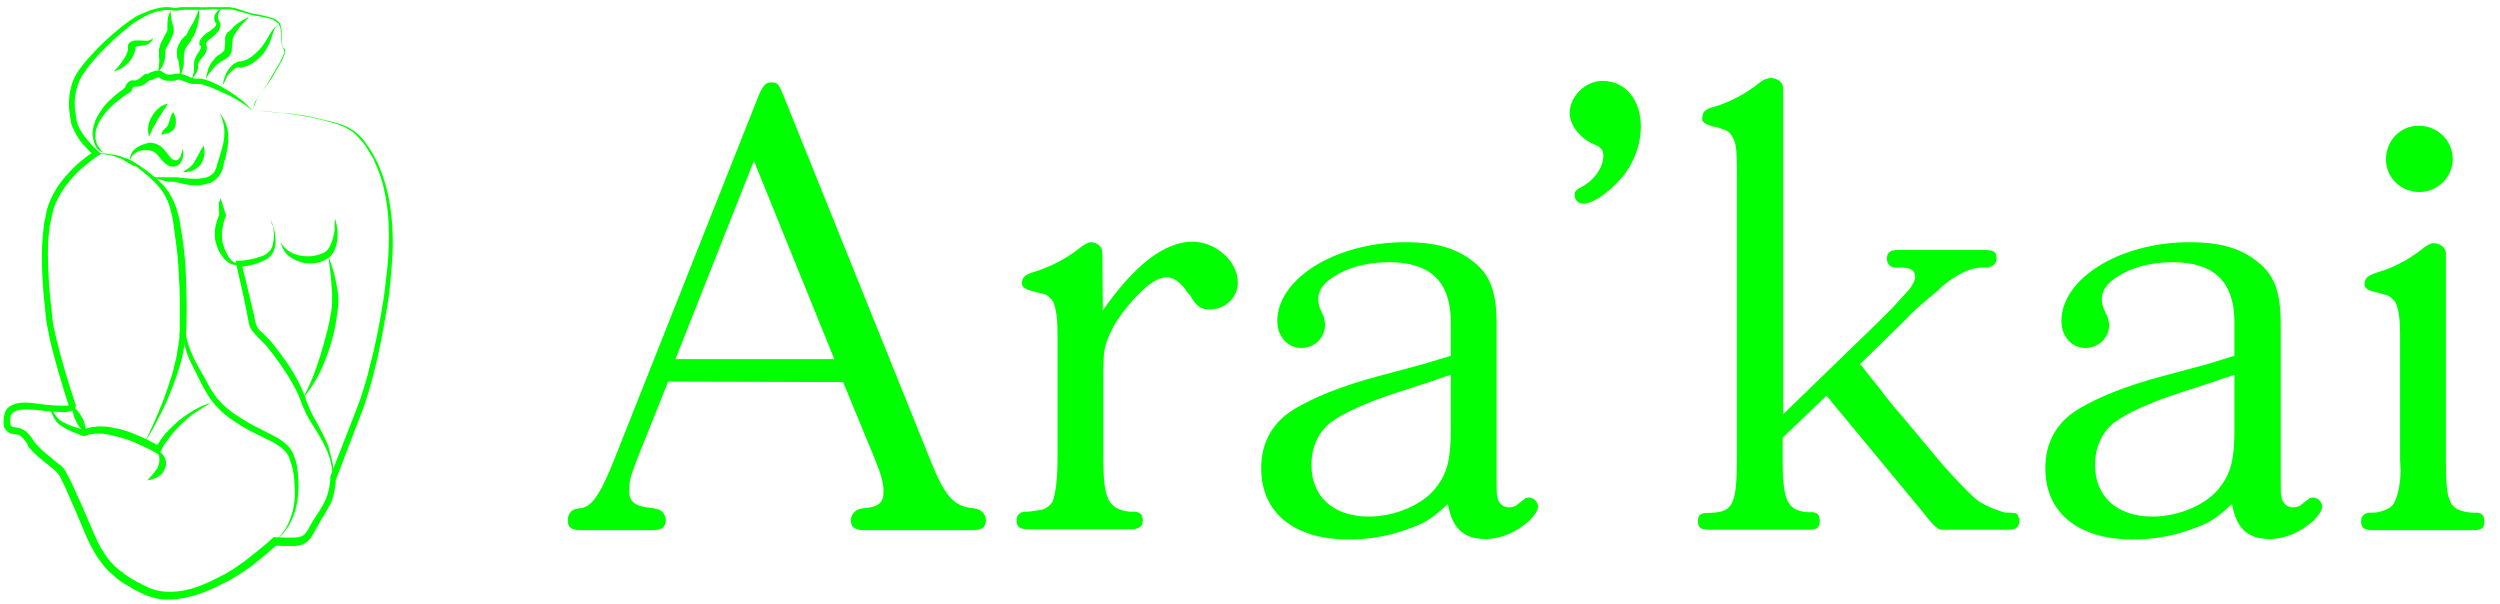
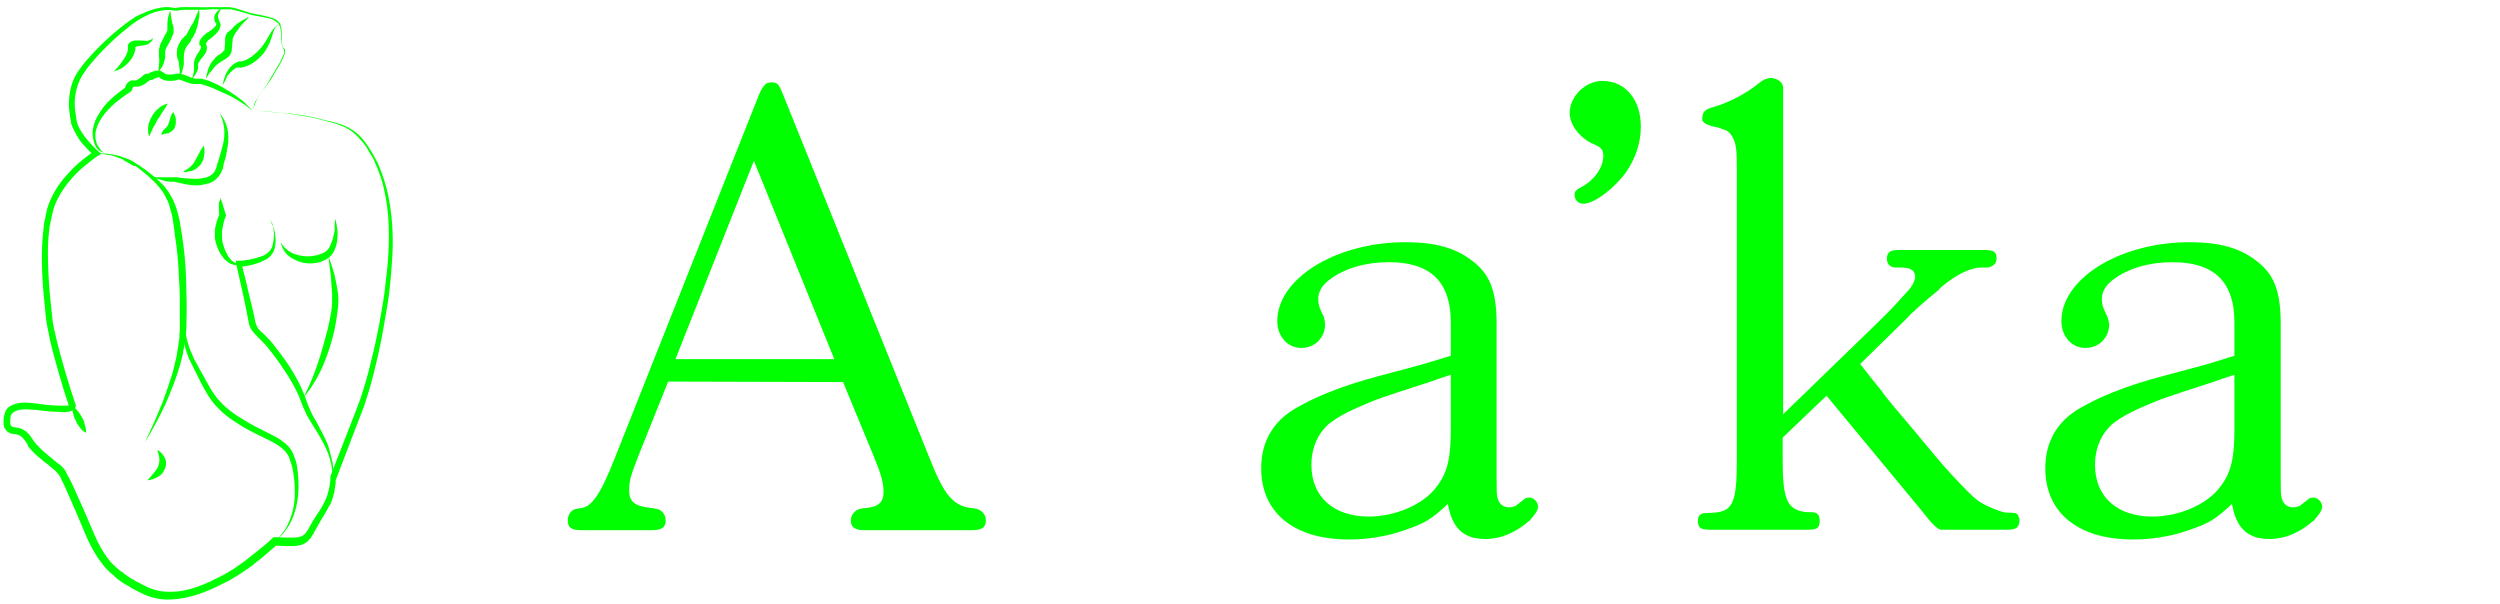
<svg xmlns="http://www.w3.org/2000/svg" fill="none" viewBox="0 0 513 124" height="124" width="513">
  <path fill="#00FF00" d="M52.024 22.612C54.029 22.794 56.033 22.977 58.038 23.159C60.042 23.341 62.047 23.615 63.96 23.979L64.689 24.162C64.962 24.253 65.144 24.253 65.418 24.344C65.873 24.435 66.42 24.618 66.876 24.709C67.878 24.891 68.789 25.165 69.791 25.438C70.793 25.803 71.704 26.259 72.524 26.806C73.344 27.353 74.073 28.082 74.711 28.903C75.349 29.724 75.895 30.544 76.442 31.456C76.716 31.912 76.898 32.368 77.171 32.824C77.262 33.006 77.444 33.279 77.535 33.462L77.809 34.191C78.629 36.015 79.175 38.021 79.631 39.935C80.451 43.856 80.724 47.959 80.542 51.971C80.451 53.977 80.269 55.982 80.087 57.988C79.904 59.994 79.631 62 79.267 63.915C78.629 67.835 77.9 71.847 76.898 75.768C76.442 77.682 75.895 79.688 75.258 81.603C75.076 82.059 74.984 82.606 74.802 83.062L74.529 83.791L74.255 84.521L73.162 87.347L68.88 98.562V98.379C68.88 98.653 68.88 98.835 68.88 99.018C68.88 99.2 68.88 99.474 68.789 99.656C68.698 100.112 68.698 100.477 68.607 100.932C68.424 101.753 68.151 102.665 67.787 103.485L67.604 103.759L67.422 104.032C67.331 104.215 67.24 104.397 67.149 104.579C66.967 104.944 66.693 105.309 66.511 105.674C66.055 106.403 65.6 107.132 65.236 107.862C65.053 108.227 64.78 108.591 64.598 108.956C64.507 109.138 64.415 109.321 64.324 109.503L64.142 109.777L63.96 110.05C63.96 110.141 63.869 110.141 63.869 110.232L63.778 110.415C63.687 110.506 63.596 110.597 63.504 110.688L63.231 110.962C63.14 111.053 63.049 111.144 62.958 111.235C62.502 111.509 62.047 111.782 61.591 111.874C61.136 111.965 60.68 112.056 60.224 112.056C59.769 112.056 59.313 112.056 58.949 112.056C58.129 112.056 57.218 111.965 56.398 111.965L56.853 111.782C55.396 113.059 53.938 114.335 52.389 115.521C51.66 116.159 50.84 116.706 50.02 117.253C49.2 117.8 48.38 118.347 47.56 118.803C47.378 118.894 47.104 119.076 46.922 119.168L46.558 119.35L46.193 119.532C45.738 119.715 45.373 119.988 44.918 120.171C44.007 120.627 43.187 120.991 42.276 121.356C40.453 122.085 38.54 122.632 36.535 122.906C35.533 122.997 34.531 123.088 33.529 122.997C32.527 122.906 31.524 122.724 30.522 122.359C30.249 122.268 30.067 122.176 29.793 122.085C29.702 121.994 29.52 121.994 29.429 121.903L29.064 121.721L28.427 121.447L27.789 121.082C27.333 120.9 26.969 120.627 26.513 120.353C26.331 120.262 26.058 120.079 25.875 119.988C25.693 119.897 25.42 119.715 25.238 119.624L24.6 119.168C24.418 118.985 24.235 118.894 23.962 118.712C23.871 118.621 23.78 118.529 23.689 118.438L23.416 118.165C23.233 117.982 23.051 117.891 22.869 117.709C22.14 117.071 21.411 116.341 20.864 115.521C19.589 113.971 18.678 112.147 17.858 110.415C16.4 106.859 14.851 103.303 13.302 99.838C13.12 99.382 12.938 99.018 12.664 98.562C12.573 98.379 12.482 98.106 12.391 97.924C12.3 97.832 12.3 97.741 12.209 97.65L12.118 97.468C12.118 97.376 12.027 97.376 12.027 97.376C11.844 97.103 11.48 96.738 11.207 96.465C10.842 96.191 10.478 95.918 10.113 95.553C8.564 94.368 7.016 93.182 5.74 91.541L5.649 91.177C5.558 91.085 5.467 90.994 5.467 90.903L5.011 90.265C4.738 89.9 4.464 89.626 4.191 89.444C3.918 89.262 3.553 89.171 3.098 89.079C2.916 89.079 2.642 89.079 2.369 88.988C2.187 88.988 2.004 88.897 1.913 88.806C1.731 88.715 1.549 88.624 1.367 88.441C1.276 88.35 1.276 88.259 1.184 88.168C1.093 88.076 1.093 87.985 1.002 87.894C0.911 87.985 0.911 87.894 0.911 87.803L0.82 87.529C0.729 87.256 0.729 86.982 0.729 86.709C0.729 86.162 0.729 85.615 0.911 85.068C0.911 84.794 1.093 84.521 1.184 84.247C1.367 83.974 1.549 83.7 1.822 83.518C2.096 83.335 2.369 83.153 2.642 83.062C2.916 82.971 3.189 82.879 3.462 82.788C4.556 82.515 5.558 82.606 6.56 82.697L7.289 82.788C7.562 82.788 7.744 82.788 8.018 82.879L9.476 83.062C10.387 83.153 11.389 83.244 12.3 83.244C12.755 83.244 13.211 83.244 13.667 83.244C13.849 83.244 14.031 83.153 14.213 83.153C14.304 83.153 14.304 83.062 14.304 83.062C14.304 83.062 14.213 83.153 14.213 83.244V83.518C13.484 81.329 12.755 79.05 12.118 76.771C11.48 74.491 10.842 72.303 10.296 69.932L10.113 69.021C10.022 68.747 10.022 68.474 9.931 68.109C9.84 67.835 9.84 67.562 9.749 67.197L9.658 66.741L9.567 66.285C9.384 65.1 9.293 63.915 9.202 62.821C8.929 60.45 8.747 58.171 8.656 55.8C8.564 53.429 8.564 51.059 8.747 48.688C8.838 48.141 8.838 47.503 8.929 46.956L9.02 46.044C9.02 45.771 9.111 45.497 9.202 45.132C9.293 44.859 9.293 44.585 9.384 44.221L9.567 43.309C9.658 42.762 9.931 42.124 10.113 41.577C11.024 39.297 12.391 37.291 14.031 35.559C14.851 34.647 15.671 33.827 16.582 33.097C17.038 32.732 17.493 32.368 17.949 32.003C18.404 31.638 18.951 31.274 19.407 31L19.316 31.912C18.587 31.274 17.949 30.635 17.402 29.997C16.764 29.359 16.218 28.629 15.762 27.809C15.307 26.988 14.851 26.168 14.578 25.256C14.578 25.074 14.578 24.8 14.487 24.618L14.396 23.979L14.304 23.341L14.213 22.703C14.122 21.791 14.122 20.879 14.213 19.968C14.304 19.056 14.487 18.144 14.76 17.232C15.033 16.321 15.489 15.5 15.944 14.771C16.4 14.041 17.038 13.312 17.584 12.582C19.953 9.847 22.504 7.385 25.329 5.197C26.058 4.65 26.787 4.103 27.516 3.647C27.88 3.374 28.335 3.191 28.7 3.009C28.882 2.918 29.064 2.827 29.338 2.735C29.52 2.644 29.793 2.553 29.976 2.462C30.796 2.097 31.707 1.824 32.618 1.641C33.073 1.55 33.529 1.459 33.984 1.459C34.44 1.459 34.895 1.459 35.351 1.55C35.533 1.55 35.807 1.641 35.989 1.641H36.08H36.171C36.262 1.641 36.444 1.55 36.535 1.55C36.991 1.459 37.447 1.459 37.902 1.459C38.358 1.459 38.813 1.459 39.178 1.459H39.816H40.453C41.364 1.459 42.184 1.55 43.096 1.459C43.551 1.459 44.007 1.459 44.462 1.459C44.918 1.459 45.282 1.55 45.738 1.459C45.829 1.459 45.92 1.459 46.011 1.459H46.193H46.376C46.467 1.459 46.649 1.459 46.74 1.459C46.831 1.459 47.013 1.459 47.104 1.459C47.56 1.55 48.016 1.641 48.471 1.732C49.291 2.006 50.202 2.279 51.022 2.553C51.842 2.827 52.753 2.918 53.573 3.1C54.484 3.282 55.304 3.465 56.216 3.829C56.671 4.012 57.036 4.285 57.309 4.65C57.4 4.741 57.491 4.832 57.491 4.924C57.582 5.015 57.582 5.106 57.582 5.288C57.673 5.471 57.673 5.744 57.764 5.927C57.856 6.838 57.855 7.75 57.855 8.571C57.855 9.027 57.947 9.482 58.129 9.756L58.22 9.847L58.311 9.938L58.402 10.029C58.493 10.121 58.493 10.303 58.493 10.394C58.493 10.668 58.402 10.85 58.402 11.124C58.22 11.579 58.038 11.944 57.855 12.4C57.673 12.765 57.4 13.221 57.218 13.585C56.762 14.315 56.307 15.044 55.851 15.865C55.669 16.229 55.395 16.594 55.122 16.959C54.849 17.324 54.575 17.688 54.302 18.053C53.755 18.782 53.209 19.512 52.753 20.241C52.48 20.606 52.298 20.971 52.116 21.427C52.116 21.7 52.024 22.156 52.024 22.612ZM52.024 22.612C52.024 22.156 52.207 21.7 52.298 21.335C52.48 20.879 52.662 20.515 52.844 20.15C53.3 19.421 53.847 18.691 54.302 17.962C54.575 17.597 54.849 17.232 55.031 16.868C55.304 16.503 55.487 16.138 55.669 15.774C56.124 15.044 56.58 14.224 57.035 13.494C57.218 13.13 57.491 12.765 57.673 12.309C57.855 11.944 58.038 11.488 58.22 11.124C58.311 10.941 58.311 10.668 58.311 10.485C58.311 10.394 58.311 10.303 58.22 10.212C58.22 10.212 58.22 10.212 58.22 10.121C58.22 10.03 58.129 10.029 58.129 9.938C58.038 9.756 57.947 9.482 57.855 9.3C57.855 9.118 57.764 8.844 57.764 8.662C57.673 7.75 57.764 6.838 57.582 6.018C57.582 5.835 57.491 5.562 57.4 5.379C57.309 5.197 57.218 5.015 57.127 4.832C56.853 4.559 56.489 4.285 56.124 4.103C55.487 3.738 54.575 3.647 53.755 3.465C52.844 3.282 52.024 3.191 51.113 2.918C50.202 2.644 49.382 2.371 48.562 2.188C48.107 2.097 47.742 1.915 47.287 1.915C47.196 1.915 47.104 1.915 47.013 1.915C46.922 1.915 46.831 1.915 46.74 1.915H46.558H46.376C46.284 1.915 46.102 1.915 46.011 1.915C45.556 1.915 45.1 1.915 44.644 1.915C44.189 1.915 43.824 1.824 43.369 1.915C42.458 2.006 41.547 2.006 40.727 2.006H40.089H39.451C38.995 2.006 38.54 2.006 38.084 2.006C37.629 2.006 37.264 2.006 36.809 2.097C36.718 2.097 36.627 2.097 36.535 2.188H36.353H36.171C35.898 2.188 35.716 2.188 35.442 2.097C33.711 1.915 32.071 2.279 30.431 3.009C30.249 3.1 30.067 3.191 29.884 3.282C29.702 3.374 29.52 3.465 29.338 3.556C28.973 3.738 28.609 4.012 28.244 4.194C27.515 4.65 26.787 5.197 26.149 5.744C23.416 7.932 20.864 10.394 18.587 13.129C18.04 13.768 17.493 14.497 17.038 15.226C16.582 15.956 16.218 16.685 15.944 17.506C15.671 18.326 15.489 19.147 15.398 19.968C15.307 20.788 15.307 21.7 15.398 22.521L15.489 23.159L15.58 23.797L15.671 24.435L15.762 24.982C15.944 25.803 16.4 26.532 16.855 27.262C17.311 27.991 17.858 28.629 18.404 29.268C18.951 29.906 19.589 30.544 20.227 31.091L20.773 31.547L20.044 32.003C19.589 32.276 19.133 32.641 18.678 33.006C18.222 33.371 17.767 33.735 17.311 34.1C16.4 34.83 15.58 35.65 14.851 36.471C13.302 38.203 12.027 40.118 11.207 42.215C11.024 42.762 10.842 43.309 10.751 43.856L10.569 44.676C10.478 44.95 10.478 45.224 10.387 45.497C10.387 45.771 10.296 46.044 10.204 46.318L10.113 47.138C10.022 47.685 10.022 48.324 9.931 48.871C9.749 51.15 9.84 53.521 9.931 55.8C10.022 58.08 10.204 60.45 10.478 62.73C10.569 63.915 10.751 65.009 10.842 66.194L10.933 66.65L11.024 67.106C11.024 67.379 11.116 67.653 11.207 67.927C11.298 68.2 11.298 68.474 11.389 68.747L11.571 69.568C12.118 71.847 12.755 74.035 13.393 76.315C14.031 78.503 14.76 80.782 15.489 82.971L15.58 83.153V83.244C15.58 83.427 15.489 83.609 15.398 83.7C15.398 83.7 15.398 83.791 15.307 83.791C15.307 83.791 15.307 83.882 15.216 83.882C15.216 83.974 15.124 83.974 15.033 84.065C14.942 84.156 14.851 84.247 14.76 84.247L14.669 84.338H14.578C14.304 84.429 14.031 84.521 13.758 84.521C13.211 84.612 12.755 84.612 12.209 84.521C11.207 84.521 10.204 84.429 9.293 84.338L7.836 84.156C7.562 84.156 7.38 84.156 7.107 84.065H6.378C5.467 83.974 4.556 83.974 3.736 84.156C3.371 84.247 3.007 84.43 2.733 84.612C2.642 84.703 2.46 84.885 2.369 84.977C2.278 85.159 2.187 85.25 2.187 85.432C2.096 85.797 2.096 86.162 2.096 86.618C2.096 86.8 2.096 87.074 2.187 87.165C2.187 87.347 2.278 87.438 2.369 87.438C2.369 87.438 2.369 87.438 2.46 87.529C2.551 87.529 2.551 87.529 2.642 87.621C2.824 87.621 3.098 87.712 3.28 87.712C3.827 87.803 4.373 87.894 4.92 88.259C5.467 88.532 5.831 88.988 6.196 89.444L6.651 90.082C6.742 90.174 6.742 90.265 6.833 90.356L7.016 90.629C7.562 91.359 8.291 91.997 8.929 92.635C9.658 93.274 10.387 93.821 11.116 94.459C11.48 94.732 11.844 95.097 12.3 95.371C12.664 95.735 13.029 96.009 13.393 96.556C13.484 96.647 13.484 96.647 13.484 96.738L13.575 96.921C13.667 97.012 13.667 97.103 13.758 97.285C13.849 97.468 13.94 97.741 14.122 97.924C14.304 98.379 14.578 98.835 14.76 99.2C15.58 100.932 16.309 102.756 17.129 104.488C17.858 106.221 18.678 108.044 19.407 109.777C20.136 111.509 21.047 113.15 22.14 114.609C22.687 115.338 23.324 115.977 24.053 116.615C24.235 116.797 24.418 116.888 24.6 117.071L24.873 117.253C24.964 117.344 25.055 117.435 25.147 117.435C25.329 117.618 25.511 117.709 25.693 117.891L26.24 118.256C26.422 118.438 26.604 118.529 26.787 118.621C26.969 118.712 27.151 118.894 27.424 118.985C27.789 119.259 28.244 119.441 28.609 119.624L29.247 119.988L29.884 120.262L30.158 120.444C30.249 120.535 30.34 120.535 30.431 120.535C30.613 120.626 30.887 120.718 31.069 120.809C32.8 121.447 34.622 121.538 36.444 121.356C38.267 121.174 40.089 120.627 41.82 119.897C42.731 119.532 43.551 119.168 44.371 118.712C44.827 118.529 45.191 118.256 45.647 118.074L46.011 117.891L46.284 117.709C46.467 117.618 46.74 117.527 46.922 117.344C47.742 116.888 48.562 116.341 49.291 115.794C50.111 115.247 50.84 114.7 51.569 114.062C53.118 112.877 54.576 111.691 55.942 110.415L56.124 110.232H56.398C57.218 110.232 58.129 110.324 58.949 110.324C59.769 110.324 60.589 110.324 61.318 110.232C62.047 110.05 62.593 109.685 62.958 109.047L63.14 108.774L63.322 108.5C63.413 108.318 63.504 108.135 63.596 107.953C63.778 107.588 64.051 107.224 64.233 106.859C64.689 106.129 65.144 105.4 65.6 104.762C65.782 104.397 66.055 104.032 66.238 103.668C66.329 103.485 66.42 103.303 66.511 103.121L66.693 102.847L66.784 102.574C67.149 101.844 67.331 101.115 67.513 100.294C67.604 99.929 67.695 99.474 67.695 99.109C67.695 98.927 67.787 98.744 67.787 98.471C67.787 98.288 67.787 98.106 67.787 97.924V97.832V97.741L72.16 86.526L73.253 83.7L73.527 82.971L73.8 82.241C73.982 81.785 74.164 81.329 74.255 80.874C74.893 78.959 75.44 77.044 75.895 75.129C76.898 71.3 77.718 67.379 78.356 63.459C78.72 61.453 78.993 59.538 79.175 57.532C79.449 55.526 79.631 53.521 79.722 51.606C79.904 47.594 79.813 43.674 78.993 39.753C78.629 37.838 78.082 35.924 77.262 34.1L76.989 33.462C76.898 33.188 76.807 33.006 76.716 32.824C76.533 32.368 76.26 31.912 75.987 31.547C75.531 30.727 74.984 29.815 74.347 29.085C73.709 28.356 73.071 27.627 72.251 26.988C71.431 26.441 70.611 25.985 69.609 25.621C68.698 25.256 67.695 25.074 66.784 24.8C66.329 24.709 65.782 24.526 65.327 24.435L64.598 24.253L63.869 24.071C61.864 23.706 59.951 23.432 57.947 23.159C55.942 23.068 53.938 22.794 52.024 22.612Z" />
  <path fill="#00FF00" d="M19.771 31.547C20.5 31.456 21.229 31.456 21.958 31.547C22.687 31.638 23.416 31.729 24.145 31.912C24.509 32.003 24.873 32.094 25.238 32.276L25.785 32.459L26.058 32.55L26.331 32.641L26.878 32.915C27.06 33.006 27.242 33.097 27.333 33.188C27.516 33.279 27.698 33.371 27.789 33.462L28.244 33.735C28.609 33.918 28.882 34.191 29.156 34.373L30.067 35.012C30.613 35.468 31.251 35.923 31.798 36.379C32.344 36.835 32.891 37.382 33.438 37.929C33.711 38.203 33.893 38.476 34.167 38.841C34.258 39.023 34.44 39.115 34.531 39.297L34.804 39.753C35.624 41.029 36.171 42.488 36.536 43.947C36.627 44.312 36.718 44.676 36.809 45.041C36.9 45.406 36.991 45.77 36.991 46.135C37.082 46.865 37.264 47.594 37.356 48.324C37.811 51.241 38.084 54.159 38.176 57.168C38.267 60.085 38.358 63.094 38.267 66.012C38.267 66.741 38.267 67.471 38.176 68.2C38.176 68.565 38.176 68.929 38.084 69.294L37.993 69.841C37.993 70.023 37.902 70.206 37.902 70.388C37.902 70.57 37.811 70.753 37.811 70.935L37.72 71.482C37.629 71.847 37.538 72.212 37.538 72.576C37.447 72.941 37.356 73.306 37.264 73.671C37.173 74.035 37.082 74.4 36.991 74.765C36.171 77.591 35.078 80.326 33.893 83.062C32.618 85.706 31.251 88.35 29.702 90.812C30.978 88.168 32.162 85.523 33.256 82.788C33.802 81.421 34.258 80.053 34.713 78.685C35.169 77.318 35.624 75.95 35.898 74.491C35.989 74.126 36.08 73.762 36.171 73.397C36.262 73.032 36.353 72.668 36.353 72.303C36.444 71.938 36.444 71.573 36.536 71.209L36.627 70.662C36.627 70.479 36.627 70.297 36.718 70.115C36.718 69.932 36.718 69.75 36.809 69.568V69.02C36.809 68.656 36.809 68.291 36.9 67.926C36.9 67.197 36.9 66.468 36.9 65.738C36.9 64.279 36.9 62.821 36.9 61.362C36.9 59.903 36.809 58.444 36.718 56.985C36.627 54.068 36.353 51.15 35.898 48.324C35.807 47.594 35.716 46.865 35.624 46.135C35.533 45.77 35.533 45.406 35.442 45.041C35.351 44.676 35.351 44.312 35.26 44.038C35.078 43.309 34.896 42.67 34.713 42.032C34.622 41.85 34.622 41.668 34.531 41.576C34.44 41.394 34.44 41.212 34.349 41.12L34.076 40.665L33.984 40.391C33.984 40.3 33.893 40.209 33.893 40.209L33.62 39.753C33.529 39.571 33.438 39.479 33.347 39.297C33.164 39.023 32.891 38.75 32.709 38.476C32.253 37.929 31.798 37.382 31.251 36.926C30.249 35.923 29.064 35.012 27.88 34.1L27.333 34.009C27.151 33.918 27.06 33.826 26.878 33.735C26.696 33.644 26.605 33.553 26.422 33.462L25.967 33.188L25.693 33.097L25.511 32.915L25.056 32.641C24.691 32.55 24.418 32.368 24.053 32.276C23.416 32.003 22.687 31.821 21.958 31.729C21.229 31.638 20.5 31.547 19.771 31.547Z" />
  <path fill="#00FF00" d="M37.447 61.909C37.447 63.185 37.538 64.462 37.629 65.647C37.811 66.924 37.993 68.109 38.267 69.294C38.54 70.479 38.904 71.665 39.451 72.759L39.633 73.215C39.724 73.397 39.724 73.488 39.816 73.671L40.271 74.491C40.544 75.038 40.909 75.585 41.182 76.132C42.458 78.321 43.46 80.6 45.1 82.332C46.74 84.156 48.745 85.432 50.931 86.709C52.025 87.347 53.118 87.894 54.211 88.441C55.304 88.988 56.489 89.535 57.582 90.265C58.129 90.629 58.676 91.085 59.131 91.541C59.404 91.815 59.587 92.088 59.769 92.362C59.951 92.635 60.133 93 60.224 93.273C60.498 93.912 60.68 94.55 60.862 95.188C60.953 95.826 61.044 96.465 61.136 97.103C61.227 98.379 61.318 99.656 61.227 100.932C61.136 102.209 60.953 103.485 60.589 104.762C60.224 106.038 59.678 107.224 59.04 108.226L58.767 108.591C58.676 108.682 58.584 108.865 58.493 108.956L58.22 109.321C58.129 109.412 58.038 109.594 57.947 109.685C57.673 109.868 57.491 110.141 57.309 110.324L56.58 110.962C57.491 110.05 58.22 109.138 58.858 108.044C59.404 106.95 59.86 105.765 60.133 104.579C60.407 103.394 60.498 102.118 60.498 100.932C60.498 99.747 60.407 98.471 60.224 97.285C60.133 96.647 60.042 96.1 59.86 95.462C59.678 94.915 59.496 94.368 59.313 93.821C58.858 92.818 58.038 91.997 57.036 91.359C56.033 90.721 54.94 90.174 53.756 89.626C52.662 89.079 51.478 88.532 50.385 87.894C49.838 87.621 49.291 87.256 48.745 86.891C48.471 86.709 48.198 86.526 47.925 86.344C47.651 86.162 47.378 85.979 47.105 85.797C46.102 85.068 45.1 84.156 44.189 83.153C43.278 82.15 42.64 81.056 42.002 79.962C41.364 78.868 40.818 77.682 40.271 76.588C39.998 76.041 39.724 75.494 39.451 74.947L38.996 74.035C38.996 73.944 38.904 73.853 38.904 73.853L38.813 73.671L38.631 73.215C38.176 72.029 37.811 70.753 37.629 69.477C37.447 68.2 37.264 66.924 37.264 65.647C37.264 65.009 37.264 64.371 37.264 63.732C37.264 63.094 37.356 62.547 37.447 61.909Z" />
-   <path fill="#00FF00" d="M43.46 82.606C42.367 83.153 41.273 83.882 40.271 84.52C39.178 85.25 38.267 86.07 37.356 86.891L36.991 87.256L36.718 87.529C36.536 87.712 36.262 87.985 36.08 88.168C35.716 88.624 35.26 89.079 34.896 89.626L34.622 89.991C34.531 90.082 34.44 90.265 34.349 90.356L33.802 91.085C33.62 91.359 33.438 91.632 33.347 91.906L32.891 92.726L32.527 93.273L31.98 92.909C31.433 92.635 30.887 92.27 30.249 91.997C29.702 91.724 29.064 91.45 28.518 91.176C27.333 90.629 26.149 90.174 24.873 89.809C23.598 89.444 22.413 89.171 21.138 88.988C19.862 88.897 18.587 88.988 17.493 89.444L17.311 89.535L17.129 89.444C16.673 89.353 16.309 89.171 15.853 88.988C15.489 88.806 15.033 88.715 14.669 88.532C13.849 88.168 13.12 87.803 12.391 87.256C12.3 87.165 12.209 87.165 12.118 87.073C12.027 86.982 11.936 86.891 11.845 86.8C11.753 86.709 11.662 86.618 11.571 86.526C11.48 86.435 11.389 86.344 11.389 86.253C11.116 85.888 10.933 85.523 10.751 85.068C10.569 84.703 10.387 84.338 10.113 83.974C9.84 83.7 9.476 83.518 9.02 83.426C9.476 83.426 9.931 83.518 10.296 83.791C10.66 84.065 10.933 84.429 11.116 84.794C11.389 85.159 11.571 85.523 11.845 85.797C11.936 85.888 12.027 85.979 12.027 85.979C12.118 86.07 12.209 86.07 12.209 86.162C12.3 86.253 12.391 86.253 12.482 86.344C12.573 86.435 12.665 86.435 12.756 86.526C13.485 86.891 14.213 87.256 15.033 87.529C15.853 87.803 16.673 87.985 17.402 88.259H17.038C17.676 87.894 18.404 87.712 19.133 87.621C19.862 87.529 20.591 87.438 21.229 87.529C21.958 87.529 22.596 87.621 23.325 87.803C23.962 87.894 24.691 88.076 25.329 88.259C26.605 88.624 27.88 89.171 29.156 89.718C29.793 89.991 30.34 90.265 30.978 90.629C31.616 90.903 32.162 91.268 32.8 91.632L31.889 91.906C32.618 90.812 33.256 89.718 34.167 88.715C34.622 88.259 35.078 87.803 35.533 87.347C35.807 87.165 35.989 86.891 36.262 86.709L36.627 86.344L36.991 86.07C37.264 85.888 37.447 85.706 37.72 85.523L38.54 84.976C38.813 84.794 39.087 84.612 39.36 84.429C39.633 84.247 39.907 84.065 40.18 83.974C41.091 83.426 42.184 82.971 43.46 82.606Z" />
  <path fill="#00FF00" d="M55.487 45.041C56.033 46.135 56.398 47.229 56.489 48.506C56.58 49.144 56.58 49.691 56.489 50.329C56.398 50.968 56.216 51.606 55.851 52.062C55.487 52.609 55.031 53.065 54.393 53.338C53.847 53.612 53.3 53.885 52.662 54.068C52.116 54.25 51.478 54.432 50.931 54.523C50.293 54.615 49.747 54.706 49.109 54.797L49.565 54.159C50.111 56.165 50.567 58.079 51.022 60.085C51.478 62.091 52.025 64.006 52.389 66.012C52.48 66.468 52.662 66.832 52.844 67.197C53.027 67.562 53.391 67.926 53.756 68.2C54.12 68.565 54.484 68.838 54.849 69.294C55.213 69.659 55.578 70.023 55.942 70.479C57.218 72.121 58.493 73.762 59.587 75.494C60.68 77.226 61.682 79.05 62.411 80.965C62.502 81.238 62.593 81.421 62.684 81.694L62.958 82.424C63.14 82.879 63.231 83.335 63.505 83.791C63.869 84.703 64.325 85.615 64.871 86.435C65.782 88.259 66.876 89.991 67.513 91.997L67.605 92.362C67.605 92.453 67.696 92.635 67.696 92.726L67.878 93.456L68.06 94.185C68.06 94.276 68.151 94.459 68.151 94.55L68.242 94.915C68.424 95.918 68.333 97.012 68.242 98.015C68.242 96.009 67.787 94.003 66.967 92.179C66.147 90.356 65.053 88.624 63.96 86.891C63.413 85.979 62.867 85.159 62.502 84.156C62.229 83.7 62.047 83.153 61.864 82.697L61.591 81.968C61.5 81.694 61.409 81.512 61.318 81.238C60.498 79.415 59.496 77.682 58.402 76.041C57.309 74.4 56.124 72.759 54.849 71.209C54.576 70.844 54.211 70.479 53.847 70.115C53.482 69.75 53.118 69.385 52.753 69.02C52.389 68.656 52.025 68.2 51.66 67.744C51.296 67.197 51.113 66.65 51.022 66.103C50.293 62.091 49.382 58.17 48.471 54.159L48.38 53.52H49.018C49.565 53.52 50.202 53.429 50.749 53.338C51.296 53.247 51.842 53.156 52.48 52.974C53.027 52.791 53.573 52.609 54.12 52.426C54.576 52.153 55.031 51.879 55.396 51.423C55.76 50.968 55.942 50.512 56.033 49.873C56.124 49.326 56.216 48.779 56.216 48.141C56.216 47.594 56.124 46.956 56.033 46.409C55.76 46.135 55.669 45.588 55.487 45.041Z" />
  <path fill="#00FF00" d="M67.422 52.609C67.878 53.794 68.242 55.071 68.607 56.256C68.88 57.532 69.153 58.718 69.335 60.085C69.335 60.45 69.427 60.724 69.427 61.088C69.427 61.271 69.427 61.453 69.427 61.544C69.427 61.727 69.427 61.909 69.427 62C69.427 62.638 69.335 63.368 69.244 64.006C69.153 64.644 69.062 65.282 68.971 65.921C68.88 66.559 68.698 67.197 68.607 67.835C68.06 70.297 67.24 72.759 66.238 75.129C65.964 75.768 65.691 76.315 65.418 76.862C65.236 77.135 65.144 77.409 64.962 77.682L64.689 78.138C64.598 78.321 64.507 78.412 64.415 78.594C64.051 79.141 63.778 79.688 63.322 80.235C62.958 80.782 62.502 81.238 62.138 81.694C63.413 79.506 64.324 77.135 65.144 74.765C65.964 72.394 66.602 69.932 67.24 67.562C67.513 66.376 67.787 65.1 67.969 63.915C68.06 63.276 68.151 62.73 68.151 62.091C68.151 61.453 68.151 60.906 68.151 60.268C68.06 58.991 67.969 57.806 67.878 56.529C67.695 55.162 67.513 53.885 67.422 52.609Z" />
  <path fill="#00FF00" d="M68.789 44.859C68.88 45.224 68.971 45.679 69.062 46.044C69.153 46.409 69.153 46.865 69.244 47.23C69.335 48.05 69.244 48.871 69.153 49.691C69.062 50.147 68.971 50.512 68.789 50.968C68.607 51.424 68.424 51.788 68.151 52.153C67.878 52.518 67.513 52.882 67.058 53.156C66.693 53.338 66.238 53.521 65.873 53.703C64.142 54.25 62.32 54.159 60.771 53.429C59.951 53.065 59.222 52.609 58.675 51.971C58.129 51.332 57.764 50.512 57.582 49.691C57.764 50.056 58.038 50.33 58.311 50.694C58.584 50.968 58.858 51.241 59.131 51.424C59.769 51.88 60.407 52.153 61.136 52.335C62.593 52.7 64.051 52.7 65.418 52.244C65.782 52.153 66.055 51.971 66.42 51.88C66.693 51.697 66.967 51.515 67.149 51.332C67.604 50.877 67.878 50.147 68.151 49.418C68.424 48.688 68.516 47.959 68.698 47.138C68.607 46.5 68.698 45.679 68.789 44.859Z" />
  <path fill="#00FF00" d="M14.851 83.244C15.307 83.609 15.671 83.974 16.036 84.429C16.4 84.885 16.582 85.25 16.856 85.706C17.129 86.162 17.311 86.618 17.402 87.165C17.584 87.712 17.676 88.168 17.676 88.806C17.584 88.715 17.402 88.715 17.311 88.624C17.22 88.532 17.129 88.441 16.947 88.35C16.764 88.168 16.582 87.985 16.4 87.712C16.036 87.256 15.762 86.891 15.58 86.344C15.307 85.888 15.124 85.432 15.033 84.885C14.851 84.338 14.76 83.791 14.851 83.244Z" />
  <path fill="#00FF00" d="M32.253 92.362C32.618 92.453 32.891 92.727 33.164 93C33.438 93.274 33.62 93.547 33.802 93.912C33.984 94.276 34.076 94.641 34.076 95.097C34.076 95.462 33.984 95.918 33.802 96.282C33.62 96.647 33.438 97.012 33.164 97.285C32.891 97.559 32.618 97.741 32.253 97.924C31.616 98.288 30.978 98.471 30.249 98.562C30.704 98.015 31.16 97.559 31.524 97.103L31.798 96.738C31.889 96.647 31.98 96.556 32.071 96.374C32.253 96.191 32.344 95.918 32.436 95.735C32.618 95.279 32.709 94.824 32.709 94.276C32.709 93.638 32.527 93.091 32.253 92.362Z" />
  <path fill="#00FF00" d="M21.411 31.273C21.047 31.273 20.682 31.182 20.409 30.909C20.136 30.727 19.862 30.453 19.68 30.088C19.316 29.45 19.133 28.721 19.042 27.991C18.951 27.262 19.042 26.532 19.224 25.803C19.407 25.073 19.68 24.435 20.044 23.797C20.409 23.159 20.773 22.612 21.229 21.974C21.684 21.427 22.14 20.879 22.687 20.424C23.689 19.421 24.873 18.6 25.967 17.779L25.693 18.235C25.693 18.144 25.693 18.144 25.693 18.053C25.693 17.962 25.693 17.962 25.693 17.871C25.693 17.779 25.784 17.688 25.784 17.597C25.875 17.415 25.967 17.232 26.149 17.05C26.331 16.868 26.513 16.685 26.695 16.594C26.787 16.503 26.969 16.503 27.06 16.503C27.151 16.503 27.333 16.503 27.424 16.503H27.607H27.698H27.789C27.88 16.503 27.971 16.503 28.062 16.412C28.244 16.321 28.518 16.229 28.7 16.047C28.882 15.865 29.155 15.774 29.338 15.5C29.429 15.409 29.611 15.318 29.702 15.226H29.793C29.793 15.226 29.884 15.226 29.884 15.135H29.976C29.976 15.135 29.976 15.135 30.067 15.135H30.158C30.158 15.135 30.249 15.135 30.34 15.135C30.431 15.135 30.522 15.044 30.704 14.953C30.887 14.862 30.978 14.771 31.16 14.771C31.433 14.679 31.798 14.497 32.253 14.497C32.344 14.497 32.344 14.497 32.435 14.497H32.618C32.709 14.497 32.891 14.497 32.982 14.588C33.073 14.588 33.255 14.679 33.347 14.771C33.438 14.771 33.438 14.862 33.529 14.862L33.62 14.953C33.711 15.044 33.893 15.135 34.075 15.226C34.531 15.318 35.078 15.318 35.624 15.226C35.807 15.226 35.898 15.226 36.08 15.135H36.262H36.353C36.353 15.135 36.353 15.135 36.444 15.135H36.535C36.991 15.044 37.355 15.226 37.72 15.318C38.358 15.591 38.904 15.774 39.36 15.956C39.633 16.047 39.816 16.047 40.089 16.138H40.271H40.453H40.727C40.818 16.138 40.909 16.138 41 16.138C41.364 16.138 41.638 16.229 42.002 16.321C42.276 16.412 42.64 16.503 42.913 16.594C43.46 16.868 44.007 17.05 44.553 17.323C45.1 17.597 45.647 17.871 46.193 18.235C47.287 18.873 48.289 19.512 49.2 20.241C49.656 20.606 50.202 20.971 50.567 21.427C51.022 21.882 51.478 22.247 51.751 22.794C51.387 22.338 50.84 21.974 50.384 21.609C49.929 21.244 49.382 20.971 48.836 20.606C47.833 19.968 46.74 19.421 45.647 18.965C45.1 18.691 44.553 18.509 44.007 18.235C43.46 17.962 42.913 17.779 42.367 17.597C42.093 17.506 41.82 17.415 41.547 17.323C41.273 17.232 41 17.232 40.727 17.232C40.636 17.232 40.636 17.232 40.544 17.232C40.544 17.232 40.544 17.232 40.453 17.232H40.362H40.089H39.816C39.451 17.232 39.087 17.141 38.813 17.05C38.175 16.868 37.538 16.594 37.082 16.412C36.809 16.321 36.627 16.321 36.444 16.321H36.353L36.444 16.412C36.262 16.412 36.171 16.503 35.989 16.503C35.715 16.594 35.351 16.594 34.987 16.594C34.622 16.594 34.258 16.594 33.893 16.503C33.529 16.412 33.073 16.229 32.8 15.956L32.709 15.865C32.709 15.865 32.709 15.865 32.618 15.865C32.618 15.865 32.618 15.865 32.527 15.865C32.344 15.865 32.162 15.956 31.889 16.047C31.798 16.138 31.616 16.138 31.524 16.229C31.433 16.321 31.251 16.412 31.069 16.412H30.978H30.887C30.887 16.412 30.887 16.412 30.796 16.412C30.704 16.412 30.704 16.412 30.613 16.412C30.613 16.412 30.613 16.412 30.704 16.412H30.796C30.704 16.503 30.613 16.594 30.431 16.685C30.158 16.868 29.976 17.05 29.702 17.232C29.429 17.415 29.064 17.597 28.7 17.688C28.518 17.779 28.335 17.779 28.062 17.779C27.971 17.779 27.88 17.779 27.698 17.779C27.698 17.779 27.698 17.779 27.607 17.779H27.515H27.424C27.424 17.779 27.333 17.779 27.333 17.871C27.242 17.962 27.242 17.962 27.242 18.053C27.242 18.053 27.242 18.144 27.151 18.144V18.235V18.326L26.878 18.782C25.693 19.512 24.6 20.332 23.598 21.153C22.596 22.065 21.684 22.977 20.864 24.162C20.5 24.709 20.227 25.256 19.953 25.894C19.862 26.168 19.771 26.532 19.68 26.806C19.589 27.171 19.589 27.444 19.589 27.809C19.589 27.991 19.589 28.174 19.589 28.265C19.589 28.447 19.589 28.629 19.68 28.721C19.68 28.903 19.771 29.085 19.771 29.177C19.771 29.268 19.862 29.359 19.862 29.45L19.953 29.724C20.136 29.997 20.318 30.271 20.5 30.544C20.773 31 21.047 31.182 21.411 31.273Z" />
-   <path fill="#00FF00" d="M37.538 30.544C37.629 30.909 37.629 31.182 37.629 31.547C37.629 31.912 37.538 32.276 37.447 32.55C37.356 32.915 37.173 33.279 36.9 33.553C36.809 33.735 36.627 33.826 36.353 34.009C36.171 34.1 35.898 34.191 35.716 34.191C35.26 34.191 34.804 34.1 34.44 33.918C34.076 33.735 33.802 33.462 33.529 33.188C32.982 32.641 32.618 32.094 32.253 31.729C31.889 31.273 31.433 31 30.887 30.909C30.613 30.818 30.34 30.818 30.067 30.818H29.884C29.793 30.818 29.702 30.818 29.702 30.818H29.52C29.429 30.818 29.338 30.818 29.338 30.818C28.7 30.909 28.153 31.091 27.698 31.456C27.424 31.638 27.242 31.821 27.06 32.094C27.06 32.185 26.969 32.185 26.969 32.276C26.969 32.368 26.878 32.368 26.878 32.459C26.787 32.641 26.696 32.732 26.696 32.915C26.604 32.276 26.878 31.456 27.333 30.909C27.789 30.362 28.518 29.997 29.156 29.724C29.247 29.724 29.338 29.632 29.429 29.632L29.702 29.541C29.793 29.541 29.884 29.45 29.976 29.45L30.249 29.359C30.613 29.268 31.069 29.268 31.433 29.359C31.798 29.45 32.253 29.541 32.618 29.815C32.982 29.997 33.256 30.271 33.529 30.544C34.076 31.091 34.44 31.638 34.804 32.094C34.987 32.276 35.169 32.55 35.351 32.641C35.533 32.824 35.807 32.824 35.989 32.915C36.08 32.915 36.171 32.915 36.262 32.915C36.353 32.915 36.444 32.824 36.536 32.732C36.718 32.55 36.9 32.368 37.082 32.094C37.082 31.821 37.356 31.182 37.538 30.544Z" />
  <path fill="#00FF00" d="M30.613 27.991C30.34 27.353 30.34 26.532 30.431 25.894C30.522 25.165 30.796 24.526 31.16 23.888C31.524 23.25 31.98 22.703 32.527 22.247C32.8 21.974 33.073 21.791 33.438 21.609C33.62 21.518 33.802 21.427 33.893 21.427C34.076 21.335 34.258 21.335 34.44 21.244C34.258 21.609 34.076 21.882 33.893 22.156C33.711 22.429 33.529 22.703 33.347 22.977C32.982 23.524 32.709 24.071 32.344 24.526C32.071 25.074 31.798 25.621 31.433 26.168C31.16 26.806 30.887 27.353 30.613 27.991Z" />
  <path fill="#00FF00" d="M33.164 27.626C33.073 27.444 33.164 27.353 33.256 27.171C33.347 27.079 33.347 26.897 33.438 26.806C33.62 26.623 33.802 26.441 33.984 26.259C33.984 26.259 34.076 26.259 34.076 26.168L34.167 26.076L34.258 25.985C34.258 25.985 34.258 25.894 34.349 25.894C34.44 25.803 34.531 25.621 34.531 25.529C34.622 25.347 34.622 25.165 34.713 24.982L34.896 24.344C35.078 23.888 35.169 23.432 35.533 22.976C35.807 23.432 35.989 23.888 36.08 24.435C36.08 24.709 36.08 24.982 36.08 25.256C36.08 25.529 35.989 25.803 35.898 26.076C35.807 26.35 35.624 26.623 35.351 26.806C35.26 26.897 35.26 26.897 35.169 26.988C35.078 26.988 34.987 27.079 34.987 27.079C34.896 27.079 34.804 27.171 34.804 27.171L34.622 27.353H34.531L33.893 27.444C33.802 27.444 33.711 27.444 33.529 27.535C33.438 27.535 33.438 27.535 33.347 27.626C33.347 27.626 33.256 27.626 33.164 27.626Z" />
  <path fill="#00FF00" d="M37.629 35.194C38.176 34.829 38.722 34.556 39.087 34.191C39.269 34.009 39.451 33.827 39.633 33.644C39.633 33.553 39.724 33.553 39.724 33.462C39.724 33.371 39.816 33.371 39.816 33.371C39.816 33.371 39.907 33.279 39.907 33.188C39.907 33.097 39.998 33.097 39.998 33.006C40.271 32.55 40.544 32.094 40.818 31.547C41.091 31 41.364 30.453 41.82 29.906C42.002 30.544 42.002 31.182 41.911 31.821C41.82 32.459 41.638 33.097 41.182 33.735C41.182 33.827 41.091 33.918 41 33.918C40.909 34.009 40.909 34.1 40.818 34.1C40.727 34.191 40.727 34.282 40.636 34.282C40.544 34.373 40.453 34.373 40.453 34.465C40.18 34.647 39.907 34.829 39.542 35.012C39.178 35.103 38.904 35.194 38.54 35.194C38.267 35.377 37.902 35.377 37.629 35.194Z" />
-   <path fill="#00FF00" d="M30.887 36.379C32.071 36.379 33.164 36.379 34.258 36.379C34.531 36.379 34.804 36.379 35.078 36.379C35.26 36.379 35.351 36.379 35.442 36.379C35.533 36.379 35.624 36.379 35.715 36.379C35.807 36.379 35.898 36.379 35.989 36.379C36.262 36.379 36.627 36.379 36.9 36.471L37.72 36.562C38.813 36.653 39.907 36.744 41 36.653C41.547 36.562 42.002 36.471 42.458 36.379C42.913 36.197 43.278 36.015 43.642 35.65C44.007 35.377 44.189 34.921 44.371 34.465L44.462 34.1L44.553 33.735L44.827 32.915C45.191 31.821 45.464 30.727 45.738 29.724C46.011 28.629 46.102 27.535 46.011 26.441C45.92 25.347 45.556 24.253 45.1 23.25C45.829 24.162 46.376 25.165 46.649 26.35C46.922 27.535 46.922 28.721 46.74 29.906C46.558 31.091 46.376 32.185 46.011 33.279C45.92 33.553 45.829 33.827 45.829 34.1L45.738 34.556L45.556 35.012C45.282 35.65 44.918 36.197 44.462 36.653C44.007 37.109 43.369 37.474 42.731 37.656C42.093 37.838 41.456 37.929 40.909 38.021C39.724 38.112 38.54 37.929 37.355 37.656C36.809 37.565 36.262 37.382 35.715 37.291H35.533C35.442 37.291 35.442 37.291 35.351 37.291C35.169 37.291 35.078 37.291 34.895 37.291C34.622 37.291 34.349 37.2 33.984 37.2C33.073 36.835 31.98 36.653 30.887 36.379Z" />
+   <path fill="#00FF00" d="M30.887 36.379C32.071 36.379 33.164 36.379 34.258 36.379C34.531 36.379 34.804 36.379 35.078 36.379C35.26 36.379 35.351 36.379 35.442 36.379C35.533 36.379 35.624 36.379 35.715 36.379C35.807 36.379 35.898 36.379 35.989 36.379C36.262 36.379 36.627 36.379 36.9 36.471L37.72 36.562C38.813 36.653 39.907 36.744 41 36.653C41.547 36.562 42.002 36.471 42.458 36.379C42.913 36.197 43.278 36.015 43.642 35.65C44.007 35.377 44.189 34.921 44.371 34.465L44.462 34.1L44.553 33.735L44.827 32.915C45.191 31.821 45.464 30.727 45.738 29.724C46.011 28.629 46.102 27.535 46.011 26.441C45.92 25.347 45.556 24.253 45.1 23.25C45.829 24.162 46.376 25.165 46.649 26.35C46.922 27.535 46.922 28.721 46.74 29.906C46.558 31.091 46.376 32.185 46.011 33.279C45.92 33.553 45.829 33.827 45.829 34.1L45.738 34.556L45.556 35.012C45.282 35.65 44.918 36.197 44.462 36.653C44.007 37.109 43.369 37.474 42.731 37.656C42.093 37.838 41.456 37.929 40.909 38.021C39.724 38.112 38.54 37.929 37.355 37.656C36.809 37.565 36.262 37.382 35.715 37.291H35.533C35.442 37.291 35.442 37.291 35.351 37.291C34.622 37.291 34.349 37.2 33.984 37.2C33.073 36.835 31.98 36.653 30.887 36.379Z" />
  <path fill="#00FF00" d="M45.191 40.574C45.282 40.847 45.464 41.12 45.556 41.485C45.647 41.759 45.738 42.123 45.829 42.397C46.011 43.035 46.193 43.582 46.376 44.221V44.312L46.284 44.494C46.193 44.676 46.102 44.95 46.011 45.224C45.92 45.497 45.92 45.679 45.829 45.953C45.738 46.409 45.647 46.956 45.556 47.412C45.556 47.868 45.556 48.415 45.556 48.87C45.556 49.144 45.647 49.326 45.647 49.6C45.738 49.873 45.738 50.056 45.829 50.329C46.011 50.785 46.102 51.241 46.376 51.697C46.558 52.153 46.831 52.609 47.104 52.974C47.378 53.338 47.742 53.703 48.198 53.885C48.289 53.885 48.289 53.976 48.38 53.976L48.562 54.068L48.744 54.159C48.836 54.159 48.836 54.159 48.927 54.159H49.109H49.2H49.291C49.382 54.159 49.564 54.159 49.656 54.159C49.109 54.341 48.562 54.432 48.016 54.341C47.469 54.25 46.922 53.976 46.467 53.52C46.376 53.429 46.284 53.338 46.102 53.247C46.011 53.156 45.92 53.065 45.829 52.882L45.556 52.518C45.464 52.426 45.373 52.244 45.282 52.153C45.009 51.697 44.736 51.15 44.553 50.603C44.462 50.329 44.371 50.056 44.28 49.782C44.189 49.509 44.189 49.235 44.098 48.87V48.688V48.506C44.098 48.324 44.098 48.232 44.098 48.05V47.594V47.138C44.189 46.591 44.28 46.044 44.462 45.497C44.553 45.224 44.644 44.95 44.736 44.676C44.827 44.403 45.009 44.129 45.1 43.856L45.009 44.221C44.918 43.582 44.918 42.944 44.918 42.397C44.918 42.123 44.918 41.759 44.918 41.485C45.191 41.212 45.191 40.938 45.191 40.574Z" />
  <path fill="#00FF00" d="M23.325 14.679C24.053 13.95 24.691 13.221 25.147 12.491C25.693 11.762 26.149 10.941 26.24 10.212C26.24 10.121 26.24 10.029 26.24 9.938V9.756V9.665C26.24 9.574 26.24 9.574 26.24 9.482C26.24 9.3 26.331 9.026 26.513 8.844C26.696 8.662 26.878 8.479 27.06 8.479C27.151 8.479 27.242 8.388 27.333 8.388C27.424 8.388 27.516 8.388 27.607 8.297C27.789 8.297 27.88 8.297 28.062 8.297C28.336 8.297 28.609 8.297 28.791 8.297C29.247 8.297 29.702 8.388 30.158 8.388C30.34 8.388 30.613 8.297 30.796 8.206C30.978 8.206 31.16 8.024 31.342 7.75C31.342 8.024 31.251 8.297 31.069 8.479C30.887 8.753 30.613 8.844 30.431 9.026C29.884 9.3 29.429 9.3 28.882 9.391C28.609 9.391 28.427 9.482 28.244 9.482C28.062 9.482 27.88 9.574 27.789 9.665V9.756V9.938C27.789 10.121 27.789 10.212 27.698 10.394C27.607 10.941 27.333 11.488 27.06 11.944C26.787 12.4 26.422 12.765 26.058 13.129C25.238 13.95 24.327 14.406 23.325 14.679Z" />
  <path fill="#00FF00" d="M36.9 15.682C36.9 15.044 36.9 14.406 36.809 13.859C36.809 13.585 36.718 13.312 36.718 12.947C36.718 12.765 36.627 12.674 36.627 12.491C36.627 12.4 36.627 12.4 36.535 12.309L36.444 12.126C36.262 11.488 36.262 10.759 36.353 10.029C36.535 9.3 36.9 8.662 37.264 8.115C37.355 8.024 37.447 7.841 37.629 7.75C37.72 7.659 37.902 7.476 37.902 7.385L38.175 7.294L38.267 7.112C38.267 7.021 38.358 7.021 38.358 6.929C38.358 6.838 38.449 6.838 38.449 6.747C38.722 6.291 38.995 5.744 39.269 5.197C39.633 4.741 39.907 4.194 40.089 3.647C40.18 3.373 40.362 3.1 40.453 2.826C40.544 2.644 40.544 2.553 40.636 2.371C40.727 2.188 40.727 2.097 40.818 1.915C40.909 2.188 40.909 2.553 40.909 2.826C40.909 3.1 40.909 3.465 40.818 3.738C40.727 4.376 40.636 5.015 40.453 5.562C40.271 6.2 40.089 6.747 39.724 7.385C39.633 7.568 39.542 7.659 39.451 7.841L39.269 8.024L39.178 8.388C39.087 8.571 38.995 8.662 38.904 8.753C38.813 8.844 38.722 8.935 38.631 9.118C38.449 9.3 38.267 9.573 38.175 9.756C38.084 9.938 37.902 10.212 37.902 10.485C37.72 10.941 37.72 11.488 37.72 12.035V12.309C37.72 12.4 37.72 12.491 37.72 12.582C37.72 12.765 37.72 12.947 37.72 13.038C37.72 13.403 37.629 13.676 37.538 14.041C37.447 14.497 37.264 15.135 36.9 15.682Z" />
  <path fill="#00FF00" d="M39.36 16.138C39.633 15.5 39.816 14.771 39.816 14.132V13.859V13.585V13.312V13.221V13.13C39.816 13.038 39.816 13.038 39.816 12.947C39.816 12.491 39.998 12.035 40.18 11.671C40.362 11.306 40.544 11.032 40.727 10.759C40.909 10.485 41.091 10.212 41.182 9.938C41.273 9.665 41.273 9.574 41.182 9.391V9.3L41 9.391C40.909 9.209 40.909 9.118 40.909 8.935C40.909 8.844 40.909 8.753 40.909 8.662C40.909 8.571 40.909 8.479 41 8.388C41 8.388 41 8.297 41.091 8.206C41.091 8.115 41.182 8.115 41.182 8.024C41.273 7.841 41.456 7.659 41.638 7.477C41.729 7.294 41.911 7.203 42.002 7.112C42.276 6.838 42.549 6.656 42.913 6.474C43.187 6.291 43.46 6.109 43.733 5.835C44.007 5.653 44.189 5.471 44.28 5.288C44.28 5.197 44.371 5.106 44.371 5.015C44.371 5.015 44.371 5.015 44.371 4.924V4.832V4.741L44.098 4.559C44.007 4.194 43.916 3.738 44.007 3.282C44.098 2.918 44.371 2.553 44.644 2.279C44.736 2.188 44.918 2.006 45.1 1.915C45.282 1.824 45.373 1.732 45.556 1.641C45.1 2.188 44.736 2.735 44.736 3.374C44.736 3.647 44.827 3.921 44.918 4.194L45.009 4.285V4.377L45.1 4.559C45.1 4.65 45.1 4.65 45.191 4.741C45.282 5.015 45.282 5.288 45.191 5.562C45.1 5.835 45.009 6.018 44.918 6.2C44.827 6.382 44.644 6.565 44.553 6.656C44.28 7.021 44.007 7.294 43.733 7.477C43.46 7.75 43.187 7.932 42.913 8.115C42.64 8.297 42.458 8.571 42.367 8.753C42.276 8.844 42.276 8.844 42.276 8.935V9.027C42.276 9.118 42.367 9.118 42.367 9.209C42.458 9.482 42.458 9.756 42.458 9.938C42.458 10.212 42.367 10.485 42.276 10.668C42.093 11.124 41.82 11.397 41.638 11.671C41.364 11.944 41.182 12.218 41 12.491C40.818 12.765 40.636 12.947 40.636 13.221V13.312V13.403C40.636 13.403 40.636 13.403 40.636 13.494C40.636 13.585 40.636 13.677 40.636 13.768V14.041C40.636 14.132 40.636 14.224 40.544 14.315C40.453 14.68 40.271 15.044 40.089 15.318C39.816 15.591 39.633 15.956 39.36 16.138Z" />
  <path fill="#00FF00" d="M42.276 16.138C42.276 15.774 42.367 15.5 42.458 15.135C42.549 14.771 42.64 14.497 42.731 14.132C43.005 13.494 43.278 12.856 43.825 12.309C43.916 12.218 44.098 12.035 44.189 11.853L44.371 11.671L44.462 11.579L44.553 11.488L44.827 11.306C44.918 11.215 45.009 11.215 45.009 11.215C45.191 11.123 45.282 11.032 45.373 10.941C45.647 10.759 45.829 10.576 45.92 10.394L46.011 10.303C46.011 10.303 46.011 10.212 46.102 10.212C46.102 10.121 46.102 10.121 46.102 10.029V9.938V9.847C46.102 9.574 46.193 9.209 46.193 8.935C46.193 8.753 46.193 8.571 46.193 8.388C46.193 8.297 46.193 8.206 46.193 8.115V7.932V7.75C46.285 7.294 46.467 7.021 46.649 6.656C47.196 6.382 47.378 6.109 47.651 5.835C48.107 5.288 48.653 4.832 49.291 4.468C49.565 4.285 49.838 4.103 50.202 3.921C50.476 3.738 50.84 3.556 51.113 3.465C50.658 4.012 50.202 4.468 49.747 4.924C49.291 5.379 48.927 5.926 48.562 6.474C48.289 6.747 48.198 7.021 48.016 7.294C47.925 7.568 47.742 7.841 47.742 8.024C47.742 8.206 47.742 8.571 47.651 8.935C47.651 9.3 47.651 9.574 47.56 10.029V10.212V10.394C47.56 10.485 47.469 10.576 47.469 10.759C47.469 10.85 47.378 10.941 47.287 11.123C47.196 11.215 47.196 11.306 47.105 11.397C46.831 11.762 46.467 11.944 46.102 12.218C45.92 12.309 45.738 12.4 45.647 12.491L45.465 12.582L45.282 12.674L45.191 12.765L45.1 12.856C45.009 12.856 45.009 12.947 44.918 12.947C44.827 13.038 44.645 13.129 44.553 13.221C44.098 13.585 43.733 14.132 43.278 14.679C42.913 14.953 42.64 15.591 42.276 16.138Z" />
  <path fill="#00FF00" d="M32.435 14.862C32.527 14.315 32.618 13.768 32.618 13.221C32.709 12.674 32.709 12.218 32.618 11.671C32.618 11.579 32.618 11.397 32.618 11.306C32.618 11.215 32.618 11.215 32.618 11.123V11.032V10.941V10.668C32.618 10.576 32.618 10.485 32.618 10.394C32.618 10.212 32.618 10.029 32.709 9.847C32.8 9.209 33.073 8.662 33.347 8.206L33.711 7.476C33.802 7.203 33.984 7.021 34.075 6.838L34.167 6.656C34.167 6.565 34.167 6.565 34.258 6.474C34.258 6.382 34.258 6.382 34.349 6.291V6.2V6.109V6.018V5.926C34.349 5.926 34.349 5.926 34.349 5.835V5.471C34.349 4.924 34.349 4.376 34.44 3.829C34.531 3.282 34.713 2.735 34.987 2.188C34.987 2.735 35.078 3.282 35.169 3.829C35.26 4.376 35.351 4.832 35.533 5.379L35.624 5.744C35.624 5.744 35.624 5.744 35.624 5.835V5.926V6.109V6.291C35.624 6.382 35.624 6.382 35.624 6.382C35.624 6.474 35.624 6.565 35.624 6.656C35.624 6.747 35.624 6.838 35.533 6.929C35.533 7.021 35.533 7.112 35.442 7.203L35.351 7.385C35.169 7.932 34.895 8.479 34.622 8.935C34.531 9.209 34.349 9.391 34.258 9.574C34.167 9.665 34.167 9.756 34.075 9.938C34.075 10.029 33.984 10.121 33.984 10.212C33.984 10.303 33.893 10.394 33.893 10.485C33.893 10.576 33.893 10.576 33.893 10.668C33.893 10.668 33.893 10.759 33.893 10.85C33.893 10.85 33.893 10.85 33.893 10.941V11.032C33.893 11.123 33.893 11.215 33.893 11.306C33.893 11.488 33.893 11.579 33.893 11.762C33.802 12.4 33.62 12.947 33.438 13.403C33.073 13.95 32.8 14.497 32.435 14.862Z" />
  <path fill="#00FF00" d="M45.647 17.506C45.738 17.141 45.829 16.776 45.92 16.412C46.011 16.047 46.193 15.682 46.284 15.318C46.649 14.588 47.013 13.95 47.651 13.403C47.924 13.129 48.38 12.856 48.836 12.674C48.927 12.674 49.109 12.582 49.2 12.582H49.291H49.382H49.473C49.564 12.582 49.656 12.582 49.656 12.582L49.838 12.491H49.929H50.02L50.202 12.4C50.384 12.309 50.476 12.309 50.658 12.218C50.84 12.126 50.931 12.035 51.113 11.944C51.296 11.853 51.387 11.762 51.569 11.671C52.662 10.85 53.664 9.847 54.393 8.662C54.576 8.388 54.758 8.115 54.94 7.75C55.031 7.568 55.122 7.385 55.213 7.294C55.304 7.112 55.396 6.929 55.487 6.838C55.669 6.473 55.851 6.2 56.124 5.926C56.216 5.744 56.398 5.653 56.58 5.471L56.671 5.379L56.762 5.288C56.853 5.288 56.944 5.197 57.036 5.288C56.944 5.288 56.853 5.379 56.762 5.379L56.671 5.471L56.58 5.562C56.489 5.744 56.398 5.835 56.307 6.018C56.124 6.382 56.033 6.656 55.942 7.021C55.851 7.203 55.851 7.385 55.76 7.568C55.669 7.75 55.669 7.932 55.578 8.115C55.487 8.479 55.304 8.844 55.122 9.209C54.758 9.938 54.393 10.576 53.847 11.215C53.573 11.488 53.3 11.762 53.027 12.035C52.753 12.309 52.389 12.582 52.116 12.765C51.478 13.221 50.749 13.585 49.929 13.768L49.564 13.859C49.473 13.859 49.382 13.859 49.2 13.859H49.018H48.927C48.836 13.859 48.836 13.859 48.744 13.859C48.471 13.859 48.198 14.041 48.016 14.223C47.469 14.588 47.013 15.135 46.558 15.682C46.467 16.321 46.011 16.868 45.647 17.506Z" />
  <path fill="#00FF00" d="M137.1 78.3L130.9 93.8C129.5 97.4 129.1 98.7 129.1 100.5C129.1 103.1 130.2 103.9 134.1 104.3L134.6 104.4C135.7 104.5 136.6 105.5 136.6 106.8C136.6 108.3 135.7 108.8 133.6 108.8H119.4C117.3 108.8 116.5 108.3 116.5 106.8C116.5 105.5 117.3 104.5 118.4 104.4L118.9 104.3C121.4 104.2 123.2 101.5 126.2 93.9L155.6 19.8C156.1 18.5 156.6 17.8 156.7 17.7C157 17.2 157.5 16.9 158.2 16.9C159.6 16.9 159.8 17.2 160.8 19.7L190.7 93.9C193.8 101.8 195.7 104 199.8 104.3L200.4 104.4C201.4 104.7 202.3 105.5 202.3 106.8C202.3 108.3 201.4 108.8 199.3 108.8H177.6C175.5 108.8 174.6 108.3 174.6 106.8C174.6 105.5 175.5 104.7 176.5 104.4L177.1 104.3C180.2 104.1 181.3 103.2 181.3 100.9C181.3 99.1 180.8 97.3 179.4 93.9L173 78.4L137.1 78.3ZM154.7 33L138.6 73.7H171.2L154.7 33Z" />
-   <path fill="#00FF00" d="M226.3 63.7C232.7 54.5 238.9 49.6 244.7 49.6C249.5 49.6 254 53.6 254 58C254 61 251.5 63.5 248.2 63.5C246.6 63.5 245.4 62.9 244.3 60.7C243.7 60.1 243.3 59.6 243.2 59.3C241.9 57.7 240.7 56.9 239.4 56.9C237.6 56.9 235.6 58.3 233.1 60.9C230.7 63.5 228.9 65.9 227.8 68.4C226.5 71.4 226.4 71.8 226.4 78.2V94.2C226.4 102.5 227.5 104.5 231.8 105H232.9C233.9 105.1 234.5 105.6 234.5 106.8C234.5 108.1 233.7 108.6 232 108.6H211.1C209.3 108.6 208.6 108.2 208.6 106.8C208.6 105.7 209.2 105.2 210.1 105H211.1C212.9 104.7 214 104.6 214.1 104.5C214.9 104.2 215.6 103.6 216 102.9C216.6 101.4 217 98.2 217 94.2V68.9C217 64.9 216.7 63.4 216.1 61.9C215.7 61.3 215 60.5 214.1 60.3C214 60.3 213.1 60.1 211.7 59.7C210.2 59.3 209.7 58.8 209.7 58.2C209.7 56.9 210.3 56.3 212.5 55.7C215.3 54.8 218.7 53.2 221.4 51C222.4 50.2 223.3 49.7 223.8 49.7C225.1 49.7 226.2 50.6 226.2 51.8L226.3 63.7Z" />
  <path fill="#00FF00" d="M297.7 73V66.1C297.7 57.9 293.6 53.8 285 53.8C280.5 53.8 276.1 54.9 272.8 57.4C271.3 58.5 270.5 59.9 270.5 61.3C270.5 61.9 270.6 62.7 270.9 63.4C271.3 64.4 271.7 65 271.7 65.2C271.8 65.6 271.9 66.2 271.9 66.6C271.9 69.2 269.9 71.4 267 71.4C264.2 71.4 262.1 69 262.1 65.9C262.1 57.1 274.2 49.7 288.4 49.7C294.3 49.7 298.7 50.8 302.2 53.6C305.7 56.2 307.1 59.8 307.1 66.3V98.2C307.1 100.7 307.1 101.5 307.3 102.2C307.6 103.5 308.6 104.1 309.6 104.1C310.2 104.1 310.9 104 311.4 103.5L312.7 102.5C313 102.2 313.3 102.1 313.8 102.1C314.7 102.1 315.6 103 315.6 103.9C315.6 104.8 315 105.5 314 106.7C311.2 109.2 308.1 110.6 304.8 110.6C300.4 110.6 298 108.5 297.1 103.4C293.8 106.5 292.4 107.4 288.2 108.8C284.6 110.1 280.4 110.7 276.8 110.7C265.5 110.7 258.8 105.2 258.8 96.1C258.8 90.8 261.1 86.7 265.5 84C269.3 81.7 275.1 79.2 283.2 77.1L292.1 74.7L297.7 73ZM297.7 76.9C295.8 77.5 294.4 78 293.6 78.3C283.4 81.6 282.7 81.8 278.4 83.7C276.1 84.7 274.4 85.7 272.9 86.8C270.5 88.8 269.1 91.8 269.1 95.4C269.1 101.9 273.6 106 280.9 106C286.2 106 292 103.6 294.7 100C297 97.1 297.7 94.1 297.7 88.3V76.9Z" />
  <path fill="#00FF00" d="M328.8 16.6C333.5 16.6 336.7 20.4 336.7 26C336.7 29.3 335.6 32.5 333.7 35.3C331.3 38.6 327.2 41.8 324.9 41.8C323.8 41.8 323.1 41 323.1 39.9C323.1 39.4 323.4 38.9 324.5 38.4C327.1 37 329 34.4 329 32C329 30.7 328.6 30.2 326.6 29.4C324 28.1 322.1 25.5 322.1 23.2C322.1 19.8 325.3 16.6 328.8 16.6Z" />
  <path fill="#00FF00" d="M365.8 89.8V94.3C365.8 102.6 366.7 104.7 370.8 105.1H371.9C373 105.2 373.4 105.7 373.4 106.9C373.4 108.3 372.9 108.7 371 108.7H350.9C349 108.7 348.4 108.3 348.4 106.9C348.4 105.8 349 105.3 349.9 105.3L351.7 105.2C355.6 104.9 356.4 103.1 356.4 94.4V35C356.4 30.8 356.3 29.6 355.5 28.1C355 27.2 354.4 26.7 353.4 26.5C353.3 26.4 352.5 26.1 351.3 25.9C349.7 25.4 349.3 25 349.3 24.4C349.3 23 349.8 22.4 351.8 21.9C354.8 21 358 19.4 360.9 17.1C361.8 16.3 362.8 16 363.3 16C364.7 16 365.9 16.9 365.9 18V85L385.4 66.1L388.3 63.2L391.4 59.8C392.4 58.8 393 57.4 393 56.9C393 55.5 392.1 54.9 390.1 54.9H388.8C387.8 54.8 387.2 54.1 387.2 53.1C387.2 51.8 387.8 51.3 389.5 51.3H407.2C409.2 51.3 409.7 51.7 409.7 53.1C409.7 54.1 408.9 54.7 407.9 54.9H406.6C404.8 54.9 402.8 55.8 400.9 57C399.8 57.8 398.6 58.5 397.8 59.5C395.2 61.6 391.9 64.5 391.3 65.3L381.7 74.7C383.6 77.1 385.1 79 386.1 80.2C386.9 81.5 389.2 84.1 392.9 88.5C397.4 93.9 398.1 94.8 400.2 97.1C403.1 100.2 404.7 101.9 406.1 102.9C407.7 103.9 410.1 104.9 411.6 105.2H412.7L413.6 105.3C413.7 105.3 413.8 105.4 414.1 105.7C414.2 106.1 414.4 106.3 414.4 106.6C414.4 108.2 413.8 108.7 411.9 108.7H400.3H398.4C398.1 108.7 397.8 108.6 397.5 108.3C397 108 396.2 107.2 394.5 105L374.8 81.2L365.8 89.8Z" />
  <path fill="#00FF00" d="M458.5 73V66.1C458.5 57.9 454.4 53.8 445.8 53.8C441.3 53.8 436.9 54.9 433.6 57.4C432.1 58.5 431.3 59.9 431.3 61.3C431.3 61.9 431.4 62.7 431.7 63.4C432.1 64.4 432.5 65 432.5 65.2C432.6 65.6 432.8 66.2 432.8 66.6C432.8 69.2 430.8 71.4 427.9 71.4C425.1 71.4 423 69 423 65.9C423 57.1 435.1 49.7 449.3 49.7C455.2 49.7 459.6 50.8 463.1 53.6C466.6 56.2 468 59.8 468 66.3V98.2C468 100.7 468 101.5 468.2 102.2C468.5 103.5 469.5 104.1 470.5 104.1C471.1 104.1 471.8 104 472.3 103.5L473.6 102.5C473.9 102.2 474.2 102.1 474.7 102.1C475.6 102.1 476.5 103 476.5 103.9C476.5 104.8 475.9 105.5 474.9 106.7C472.1 109.2 469 110.6 465.7 110.6C461.3 110.6 458.9 108.5 458 103.4C454.7 106.5 453.3 107.4 449.1 108.8C445.5 110.1 441.3 110.7 437.7 110.7C426.4 110.7 419.7 105.2 419.7 96.1C419.7 90.8 422 86.7 426.4 84C430.2 81.7 436 79.2 444.1 77.1L453 74.7L458.5 73ZM458.5 76.9C456.6 77.5 455.2 78 454.4 78.3C444.2 81.6 443.5 81.8 439.2 83.7C436.9 84.7 435.2 85.7 433.7 86.8C431.3 88.8 429.9 91.8 429.9 95.4C429.9 101.9 434.4 106 441.7 106C447 106 452.8 103.6 455.5 100C457.8 97.1 458.5 94.1 458.5 88.3V76.9Z" />
-   <path fill="#00FF00" d="M492.5 94.4V69.1C492.5 65.2 492.2 63.6 491.6 62.1C491.1 61.5 490.5 60.7 489.5 60.5C489.4 60.5 488.6 60.2 487.2 59.9C485.7 59.5 485.2 59 485.2 58.4C485.2 57.1 485.8 56.6 487.8 55.9C490.7 55.1 494.1 53.4 496.9 51.2C497.8 50.4 498.8 49.9 499.3 49.9C500.7 49.9 501.9 50.8 501.9 52V94.4C501.9 103.2 502.5 104.7 507.1 105.2H508.4C509.3 105.3 509.8 105.8 509.8 107C509.8 108.4 509.2 108.8 507.4 108.8H487C485.2 108.8 484.5 108.4 484.5 107C484.5 105.9 485.1 105.4 486 105.2H487.3C489.4 104.9 490.8 104.2 491.3 103.1C492.1 101.8 492.6 98.7 492.6 96.6L492.5 94.4ZM496.3 25.8C500.2 25.8 503.3 28.8 503.3 32.7C503.3 36.3 500.2 39.4 496.5 39.4C492.6 39.4 489.6 36.4 489.6 32.7C489.6 28.8 492.6 25.8 496.3 25.8Z" />
</svg>